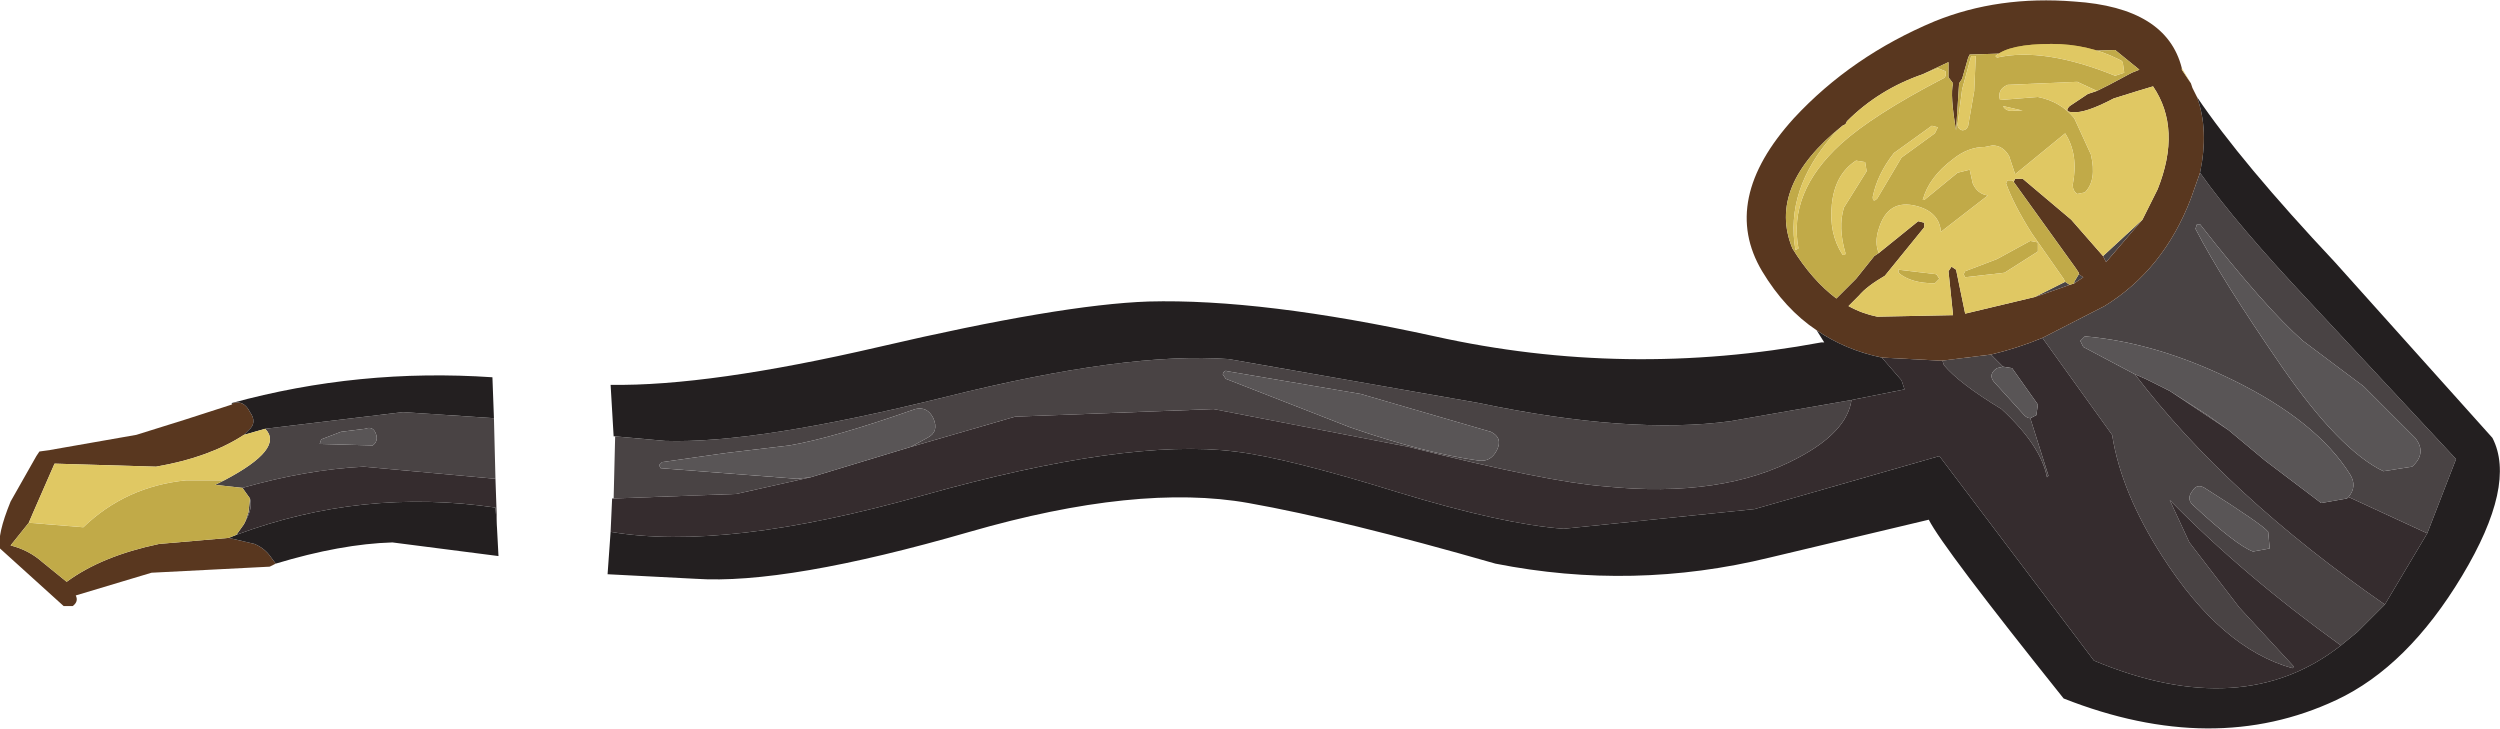
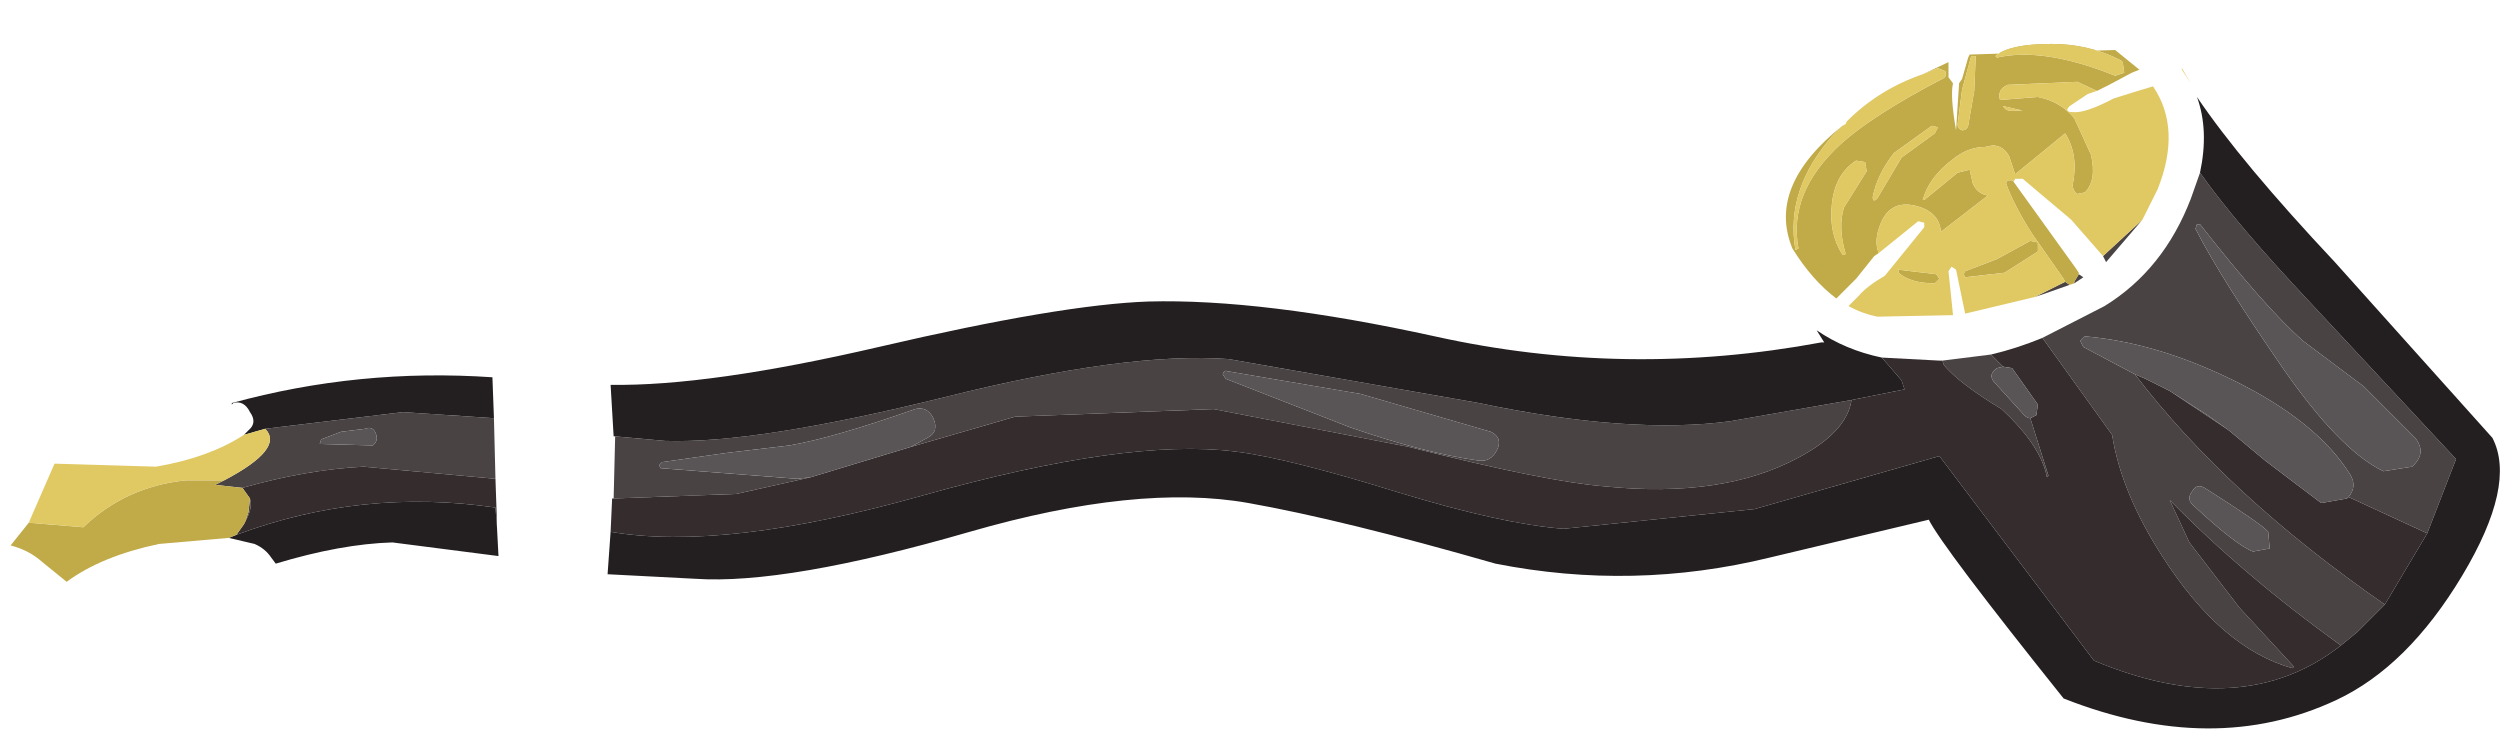
<svg xmlns="http://www.w3.org/2000/svg" version="1.1" width="82.5" height="24.05" viewBox="-18.55 -15.2 82.5 24.05" id="svg3460">
  <defs id="defs3493" />
  <g id="shape_1" style="stroke-linecap:round;stroke-linejoin:round">
    <path d="m 3.4,-0.65 m 0,0 L 1.75,-0.8 1.7,1.25 5.75,1.1 8.2,0.55 7.75,0.6 3.25,0.25 3.2,0.15 3.3,0.05 5.4,-0.25 7.5,-0.5 q 1.45,-0.25 4.15,-1.2 0.4,-0.1 0.6,0.3 0.2,0.45 -0.2,0.65 l -0.55,0.3 3.45,-1 6.55,-0.25 6.45,1.25 q 4.55,1.15 6.45,1.3 3.9,0.4 6.4,-0.95 1.6,-0.85 1.75,-1.9 l -4,0.7 q -3.3,0.45 -8.3,-0.6 L 22,-3.35 Q 18.65,-3.6 12.65,-2.1 6.4,-0.55 3.4,-0.65 M 26,-1.1 21.9,-2.7 21.8,-2.85 q 0.05,-0.15 0.15,-0.1 l 4.4,0.75 4.3,1.25 q 0.4,0.2 0.2,0.6 -0.2,0.4 -0.6,0.35 -1.8,-0.25 -4.25,-1.1 m 24.95,-5.45 1.2,-1.4 -1.3,1.2 0.1,0.2 m -0.75,0.5 -0.15,-0.1 -0.15,0.25 0,0.05 0.3,-0.2 m -1.3,0.55 0.85,-0.3 -0.15,-0.1 -1,0.5 0.3,-0.1 m -1.75,2 -1.6,0.2 0.05,0.15 q 0.5,0.6 1.9,1.45 1.3,1.2 1.5,2.25 l 0.05,-0.05 -0.6,-1.9 q -0.1,0 -0.2,-0.1 l -1,-1.1 q -0.2,-0.25 0.1,-0.45 l 0.2,-0.05 -0.4,-0.4 m 3.75,-1.6 -2.05,1.05 2.3,3.2 q 0.3,1.9 1.65,4 1.95,3.05 4.3,3.7 L 57.15,6.8 55.35,4.85 53.7,2.7 53.05,1.3 q 2.45,2.5 5.65,4.8 l 0.55,-0.45 0.9,-0.9 q -5.2,-3.6 -8.25,-7.6 l -1.7,-0.9 -0.1,-0.2 0.15,-0.15 q 2.35,0.2 4.9,1.45 2.75,1.35 3.85,3.1 0.25,0.4 -0.05,0.75 l 2.6,1.2 0.95,-2.45 -4.75,-5.1 q -2.5,-2.65 -3.7,-4.35 l -0.3,0.85 Q 52.85,-6.3 50.9,-5.1 M 54.3,-1.5 53.05,-2.3 55,-1 54.3,-1.5 m 2.45,-1.6 q -2,-2.9 -2.85,-4.55 l 0.05,-0.15 0.1,0 q 2.15,2.75 3.4,3.85 l 2,1.5 1.7,1.7 q 0.4,0.5 -0.1,0.95 L 60.1,0.35 Q 58.65,-0.35 56.75,-3.1 M 55.8,3 q -0.55,-0.2 -2,-1.55 -0.2,-0.2 0,-0.45 0.15,-0.25 0.4,-0.1 1.9,1.2 2.1,1.45 L 56.35,2.9 55.8,3 m -58,-2.4 -0.05,-2 -3,-0.2 -4.55,0.55 q 0.65,0.65 -1.35,1.7 l -0.3,0.15 0.9,0.1 q 2.1,-0.6 4,-0.7 L -2.2,0.6 M -6.25,-0.5 -8,-0.55 l 0.05,-0.15 0.65,-0.25 0.8,-0.1 q 0.25,-0.1 0.35,0.15 0.1,0.25 -0.1,0.4 m -4.2,2.5 q 0.25,-0.45 0.15,-0.75 l -0.05,0.45 -0.1,0.3" id="path3463" style="fill:#494344;fill-opacity:1;stroke:none" />
    <path d="M 3.4,-0.65" id="path3465" style="fill:none;stroke:none" />
    <path d="m 44.3,-2.35 m 0,0 L 42.55,-2 Q 42.4,-0.95 40.8,-0.1 38.3,1.25 34.4,0.85 32.5,0.7 27.95,-0.45 l -6.45,-1.25 -6.55,0.25 -3.45,1 -3.3,1 L 5.75,1.1 1.7,1.25 1.65,1.25 1.6,2.35 Q 5.35,3 11.9,1.15 q 6.75,-1.9 10.3,-1.45 1.7,0.2 5.4,1.35 3.45,1.05 5.45,1.2 l 6.3,-0.65 6.1,-1.75 5.1,6.75 Q 55.45,8.65 58.7,6.1 55.5,3.8 53.05,1.3 l 0.65,1.4 1.65,2.15 1.8,1.95 -0.05,0.05 q -2.35,-0.65 -4.3,-3.7 -1.35,-2.1 -1.65,-4 l -2.3,-3.2 Q 48,-3.7 47.15,-3.5 l 0.4,0.4 0.3,0.05 0.85,1.2 -0.05,0.35 -0.2,0.1 0.6,1.9 L 49,0.55 Q 48.8,-0.5 47.5,-1.7 46.1,-2.55 45.6,-3.15 l -0.05,-0.15 -0.1,0 -1.9,-0.1 0.65,0.75 0.1,0.3 M 52.25,-2.7 51.9,-2.85 q 3.05,4 8.25,7.6 L 61.55,2.4 58.95,1.2 58.9,1.25 58.05,1.4 56.2,0 55,-1 53.05,-2.3 52.25,-2.7 M -2.15,2.05 -2.2,0.6 -6.55,0.2 q -1.9,0.1 -4,0.7 l 0.25,0.35 q 0.1,0.3 -0.15,0.75 l -0.05,0.1 -0.25,0.35 Q -6.6,0.9 -2.2,1.55 l 0.05,0.65 0,-0.15" id="path3467" style="fill:#352c2e;fill-opacity:1;stroke:none" />
    <path d="M 44.3,-2.35" id="path3469" style="fill:none;stroke:none" />
-     <path d="m 41.4,-4.3 m 0,0 q 0.95,0.65 2.15,0.9 l 1.9,0.1 0.1,0 1.6,-0.2 Q 48,-3.7 48.85,-4.05 L 50.9,-5.1 q 1.95,-1.2 2.85,-3.55 l 0.3,-0.85 q 0.3,-1.4 -0.1,-2.5 l -0.15,-0.3 -0.05,-0.15 -0.3,-0.45 0,-0.05 q -0.5,-2 -3.55,-2.2 -2.5,-0.2 -4.6,0.65 -2.75,1.15 -4.65,3.2 -2.45,2.7 -1.05,5.05 0.75,1.25 1.8,1.95 m -52.3,2.45 -1.55,0.5 -1.6,0.5 -2.85,0.5 -0.35,0.05 -0.1,0.15 -0.85,1.5 q -0.45,1.1 -0.35,1.55 l 2.1,1.9 0.3,0 q 0.2,-0.15 0.1,-0.35 l 2.5,-0.75 3.9,-0.2 0.2,-0.1 L -9.6,3.2 Q -9.8,2.9 -10.15,2.75 l -0.85,-0.2 -2.3,0.2 q -1.9,0.4 -3.05,1.25 l -0.8,-0.65 Q -17.6,2.95 -18.2,2.8 l 0.6,-0.75 0.15,-0.35 0.7,-1.6 3.35,0.1 q 1.75,-0.3 2.9,-1.05 L -10.35,-1 q 0.3,-0.25 0.05,-0.6 -0.2,-0.4 -0.55,-0.3 l -0.05,0.05 m 55.8,-10.9 0.85,-0.4 0,0.5 0.15,0.2 q -0.1,0.4 0.1,1.55 l 0.1,-1.55 0.1,-0.15 0.2,-0.7 0.05,-0.1 4.8,-0.15 0.8,0.65 -0.25,0.1 -0.75,0.4 -0.4,0.2 -0.3,0.1 -0.6,0.4 q -0.2,0.2 0.1,0.2 0.4,0.05 1.35,-0.45 l 0.8,-0.25 0.5,-0.15 q 0.95,1.4 0.15,3.4 l -0.5,1 -1.2,1.4 -0.1,-0.2 -1.05,-1.2 -1.6,-1.35 -0.25,0 -0.05,0.1 2.05,2.85 0.1,0.15 0,0.05 0.15,0.1 -0.3,0.2 -0.15,0.05 -0.85,0.3 -0.3,0.1 -2.3,0.55 -0.3,-1.45 -0.15,-0.1 -0.1,0.15 0.15,1.45 -2.5,0.05 q -0.5,-0.1 -0.95,-0.35 l 0.35,-0.35 q 0.25,-0.3 0.85,-0.65 l 1.3,-1.6 0,-0.15 -0.2,-0.05 -1.3,1.05 -0.15,0.1 -0.6,0.75 -0.65,0.65 q -0.8,-0.6 -1.45,-1.65 -0.85,-2.05 1.65,-4.05 l 0.1,-0.05 0.05,-0.1 q 1.05,-1.05 2.5,-1.55" id="path3471" style="fill:#59371f;fill-opacity:1;stroke:none" />
    <path d="M 41.4,-4.3" id="path3473" style="fill:none;stroke:none" />
    <path d="m 41.4,-4.3 m 0,0 0.25,0.4 -0.1,0 q -6.45,1.2 -12.75,-0.2 -5.7,-1.25 -9.45,-1.15 -2.9,0.1 -8.9,1.5 -5.6,1.3 -8.85,1.25 l 0.1,1.7 0.05,0 1.65,0.15 q 3,0.1 9.25,-1.45 6,-1.5 9.35,-1.25 l 8.25,1.45 q 5,1.05 8.3,0.6 l 4,-0.7 1.75,-0.35 -0.1,-0.3 -0.65,-0.75 q -1.2,-0.25 -2.15,-0.9 m 17.1,-2.25 q -3.1,-3.3 -4.55,-5.45 0.4,1.1 0.1,2.5 1.2,1.7 3.7,4.35 l 4.75,5.1 -0.95,2.45 -1.4,2.35 -0.9,0.9 -0.55,0.45 q -3.25,2.55 -8.15,0.5 l -5.1,-6.75 -6.1,1.75 -6.3,0.65 Q 31.05,2.1 27.6,1.05 23.9,-0.1 22.2,-0.3 18.65,-0.75 11.9,1.15 5.35,3 1.6,2.35 L 1.5,3.75 4.4,3.9 q 3,0.2 9.05,-1.55 5.55,-1.6 9.2,-0.95 3.1,0.55 8.15,2 4.55,0.9 9.05,-0.2 L 45.1,1.95 q 0.45,0.9 4.45,5.9 4.95,1.95 9,0.05 2.35,-1.1 4.15,-4.1 1.8,-3 1,-4.55 l -5.2,-5.8 M -9.6,3.2 -9.45,3.4 Q -7.3,2.75 -5.6,2.7 L -2.1,3.15 -2.15,2.2 -2.2,1.55 q -4.4,-0.65 -8.55,0.9 l -0.25,0.1 0.85,0.2 Q -9.8,2.9 -9.6,3.2 m -0.75,-4.2 -0.15,0.15 0.7,-0.2 4.55,-0.55 3,0.2 -0.05,-1.35 q -4.4,-0.3 -8.6,0.85 l 0,0.05 0.05,-0.05 q 0.35,-0.1 0.55,0.3 0.25,0.35 -0.05,0.6" id="path3475" style="fill:#231f20;fill-opacity:1;stroke:none" />
    <path d="M 41.4,-4.3" id="path3477" style="fill:none;stroke:none" />
    <path d="m 7.75,0.6 m 0,0 0.45,-0.05 3.3,-1 0.55,-0.3 q 0.4,-0.2 0.2,-0.65 -0.2,-0.4 -0.6,-0.3 -2.7,0.95 -4.15,1.2 l -2.1,0.25 -2.1,0.3 -0.1,0.1 0.05,0.1 4.5,0.35 M 21.9,-2.7 26,-1.1 q 2.45,0.85 4.25,1.1 0.4,0.05 0.6,-0.35 0.2,-0.4 -0.2,-0.6 l -4.3,-1.25 -4.4,-0.75 Q 21.85,-3 21.8,-2.85 l 0.1,0.15 M 58.95,1.2 Q 59.25,0.85 59,0.45 57.9,-1.3 55.15,-2.65 52.6,-3.9 50.25,-4.1 l -0.15,0.15 0.1,0.2 1.7,0.9 0.35,0.15 0.8,0.4 1.25,0.8 0.7,0.5 1.2,1 1.85,1.4 0.85,-0.15 0.05,-0.05 m -11.4,-4.3 -0.2,0.05 q -0.3,0.2 -0.1,0.45 l 1,1.1 q 0.1,0.1 0.2,0.1 l 0.2,-0.1 0.05,-0.35 -0.85,-1.2 -0.3,-0.05 m 6.35,-4.55 q 0.85,1.65 2.85,4.55 1.9,2.75 3.35,3.45 L 61.05,0.2 q 0.5,-0.45 0.1,-0.95 l -1.7,-1.7 -2,-1.5 q -1.25,-1.1 -3.4,-3.85 l -0.1,0 -0.05,0.15 m -0.1,9.1 Q 55.25,2.8 55.8,3 L 56.35,2.9 56.3,2.35 Q 56.1,2.1 54.2,0.9 53.95,0.75 53.8,1 q -0.2,0.25 0,0.45 m -61.8,-2 1.75,0.05 q 0.2,-0.15 0.1,-0.4 -0.1,-0.25 -0.35,-0.15 l -0.8,0.1 -0.65,0.25 -0.05,0.15" id="path3479" style="fill:#595556;fill-opacity:1;stroke:none" />
    <path d="M 7.75,0.6" id="path3481" style="fill:none;stroke:none" />
    <path d="m 51.25,-12.7 m 0,0 q -2.35,-0.95 -3.9,-0.6 l -0.05,-0.05 q 0.45,-0.4 1.85,-0.4 1.2,0 2.2,0.5 l 0.1,0.05 0.05,0.05 0.05,0.35 -0.3,0.1 m -5.5,-0.45 -0.85,0.4 0.5,-0.2 0.25,0.1 q 0.05,0.2 -0.1,0.25 -2.3,1.2 -3.35,2.15 -1.75,1.6 -1.4,3.45 l -0.1,0.05 q -0.35,-2 1.25,-3.8 l 0.3,-0.3 q -2.5,2 -1.65,4.05 0.65,1.05 1.45,1.65 L 42.7,-6 l 0.6,-0.75 0.15,-0.1 q -0.15,-0.35 0,-0.8 0.3,-1 1.25,-0.75 0.75,0.2 0.8,0.85 l 1.55,-1.2 q -0.35,-0.05 -0.5,-0.4 l -0.1,-0.45 -0.4,0.1 -1.1,0.9 -0.05,0 q 0.2,-0.75 1,-1.35 0.5,-0.4 1.05,-0.4 l 0.25,-0.05 q 0.35,0 0.55,0.35 l 0.05,0.15 0.15,0.45 1.65,-1.35 q 0.45,0.7 0.25,1.7 0,0.2 0.15,0.3 l 0.25,-0.05 q 0.4,-0.4 0.2,-1.25 l -0.55,-1.2 q -0.45,-0.55 -1.2,-0.7 l -1.25,0.1 q -0.1,-0.35 0.25,-0.5 l 2.3,-0.1 0.65,0.3 0.4,-0.2 0.75,-0.4 0.25,-0.1 -0.8,-0.65 -4.8,0.15 -0.05,0.1 -0.2,0.7 -0.1,0.15 -0.1,1.55 q -0.2,-1.15 -0.1,-1.55 l -0.15,-0.2 0,-0.5 m 4.2,6.8 -2.05,-2.85 -0.05,-0.05 -0.15,0 -0.05,0.1 q 0.25,0.7 0.85,1.65 l 1.05,1.5 0.05,0.1 0.15,0.1 0.15,-0.05 0,-0.05 0.15,-0.25 0,-0.05 -0.1,-0.15 m -3.75,-5.9 0.3,-1.1 0.15,0 -0.05,1.15 -0.2,1.15 q -0.05,0.15 -0.2,0.15 -0.15,-0.05 -0.15,-0.2 l 0.15,-1.15 m 2,0.7 -0.25,0 q -0.3,0.05 -0.4,-0.15 l 0.65,0.15 m -4,1.55 -0.8,1.35 q -0.15,0.15 -0.15,-0.05 0.15,-0.75 0.7,-1.45 l 1.25,-0.9 0.2,0.05 -0.1,0.2 -1.1,0.8 m -1.9,1.65 q -0.2,0.65 0.05,1.5 0,0.1 -0.1,0.05 -0.45,-0.7 -0.35,-1.65 0.1,-1 0.8,-1.45 l 0.3,0.05 0.05,0.3 -0.75,1.2 m -55.6,11.1 2.3,-0.2 0.25,-0.1 0.25,-0.35 0.05,-0.1 0.1,-0.3 0.05,-0.45 -0.25,-0.35 -0.9,-0.1 0.3,-0.15 -1.25,0 q -2,0.2 -3.4,1.55 l -1.8,-0.15 -0.6,0.75 q 0.6,0.15 1.05,0.55 l 0.8,0.65 q 1.15,-0.85 3.05,-1.25 m 59.6,-8.8 1.3,-0.15 1.1,-0.7 0,-0.3 -0.25,-0.05 -1.1,0.6 -1.05,0.4 -0.05,0.1 0.05,0.1 M 44.1,-6.2 q 0.4,0.35 1.2,0.35 L 45.45,-6 45.35,-6.15 44.1,-6.3 l 0,0.1" id="path3483" style="fill:#c1aa48;fill-opacity:1;stroke:none" />
-     <path d="M 51.25,-12.7" id="path3485" style="fill:none;stroke:none" />
    <path d="m 50.35,-12.1 m 0,0 0.3,-0.1 -0.65,-0.3 -2.3,0.1 q -0.35,0.15 -0.25,0.5 L 48.7,-12 q 0.75,0.15 1.2,0.7 l 0.55,1.2 q 0.2,0.85 -0.2,1.25 L 50,-8.8 q -0.15,-0.1 -0.15,-0.3 0.2,-1 -0.25,-1.7 l -1.65,1.35 -0.15,-0.45 -0.05,-0.15 q -0.2,-0.35 -0.55,-0.35 l -0.25,0.05 q -0.55,0 -1.05,0.4 -0.8,0.6 -1,1.35 l 0.05,0 1.1,-0.9 0.4,-0.1 0.1,0.45 q 0.15,0.35 0.5,0.4 l -1.55,1.2 q -0.05,-0.65 -0.8,-0.85 -0.95,-0.25 -1.25,0.75 -0.15,0.45 0,0.8 l 1.3,-1.05 0.2,0.05 0,0.15 -1.3,1.6 q -0.6,0.35 -0.85,0.65 l -0.35,0.35 q 0.45,0.25 0.95,0.35 l 2.5,-0.05 -0.15,-1.45 0.1,-0.15 0.15,0.1 0.3,1.45 2.3,-0.55 1,-0.5 L 49.55,-6 48.5,-7.5 q -0.6,-0.95 -0.85,-1.65 l 0.05,-0.1 0.15,0 0.05,0.05 0.05,-0.1 0.25,0 1.6,1.35 1.05,1.2 1.3,-1.2 0.5,-1 q 0.8,-2 -0.15,-3.4 l -0.5,0.15 -0.8,0.25 q -0.95,0.5 -1.35,0.45 -0.3,0 -0.1,-0.2 l 0.6,-0.4 m -8,1 -0.1,0.05 -0.3,0.3 q -1.6,1.8 -1.25,3.8 L 40.8,-7 q -0.35,-1.85 1.4,-3.45 1.05,-0.95 3.35,-2.15 0.15,-0.05 0.1,-0.25 l -0.25,-0.1 -0.5,0.2 q -1.45,0.5 -2.5,1.55 l -0.05,0.1 m 11.4,-1.35 -0.3,-0.5 0,0.05 0.3,0.45 m -6.15,6.25 -1.3,0.15 -0.05,-0.1 0.05,-0.1 1.05,-0.4 1.1,-0.6 0.25,0.05 0,0.3 -1.1,0.7 m -2.3,0.35 q -0.8,0 -1.2,-0.35 l 0,-0.1 1.25,0.15 0.1,0.15 -0.15,0.15 m -62.75,7.55 -0.15,0.35 1.8,0.15 q 1.4,-1.35 3.4,-1.55 l 1.25,0 q 2,-1.05 1.35,-1.7 l -0.7,0.2 q -1.15,0.75 -2.9,1.05 l -3.35,-0.1 -0.7,1.6 m 64.8,-15 q 1.55,-0.35 3.9,0.6 l 0.3,-0.1 -0.05,-0.35 -0.05,-0.05 -0.1,-0.05 q -1,-0.5 -2.2,-0.5 -1.4,0 -1.85,0.4 l 0.05,0.05 m -0.85,-0.05 -0.3,1.1 -0.15,1.15 q 0,0.15 0.15,0.2 0.15,0 0.2,-0.15 l 0.2,-1.15 0.05,-1.15 -0.15,0 m 1.45,1.8 0.25,0 -0.65,-0.15 q 0.1,0.2 0.4,0.15 m -4.55,2.9 0.8,-1.35 1.1,-0.8 0.1,-0.2 -0.2,-0.05 -1.25,0.9 q -0.55,0.7 -0.7,1.45 0,0.2 0.15,0.05 m -1.05,1.8 Q 42.1,-7.7 42.3,-8.35 L 43.05,-9.55 43,-9.85 42.7,-9.9 q -0.7,0.45 -0.8,1.45 -0.1,0.95 0.35,1.65 0.1,0.05 0.1,-0.05" id="path3487" style="fill:#e0c863;fill-opacity:1;stroke:none" />
    <path d="M 50.35,-12.1" id="path3489" style="fill:none;stroke:none" />
  </g>
</svg>